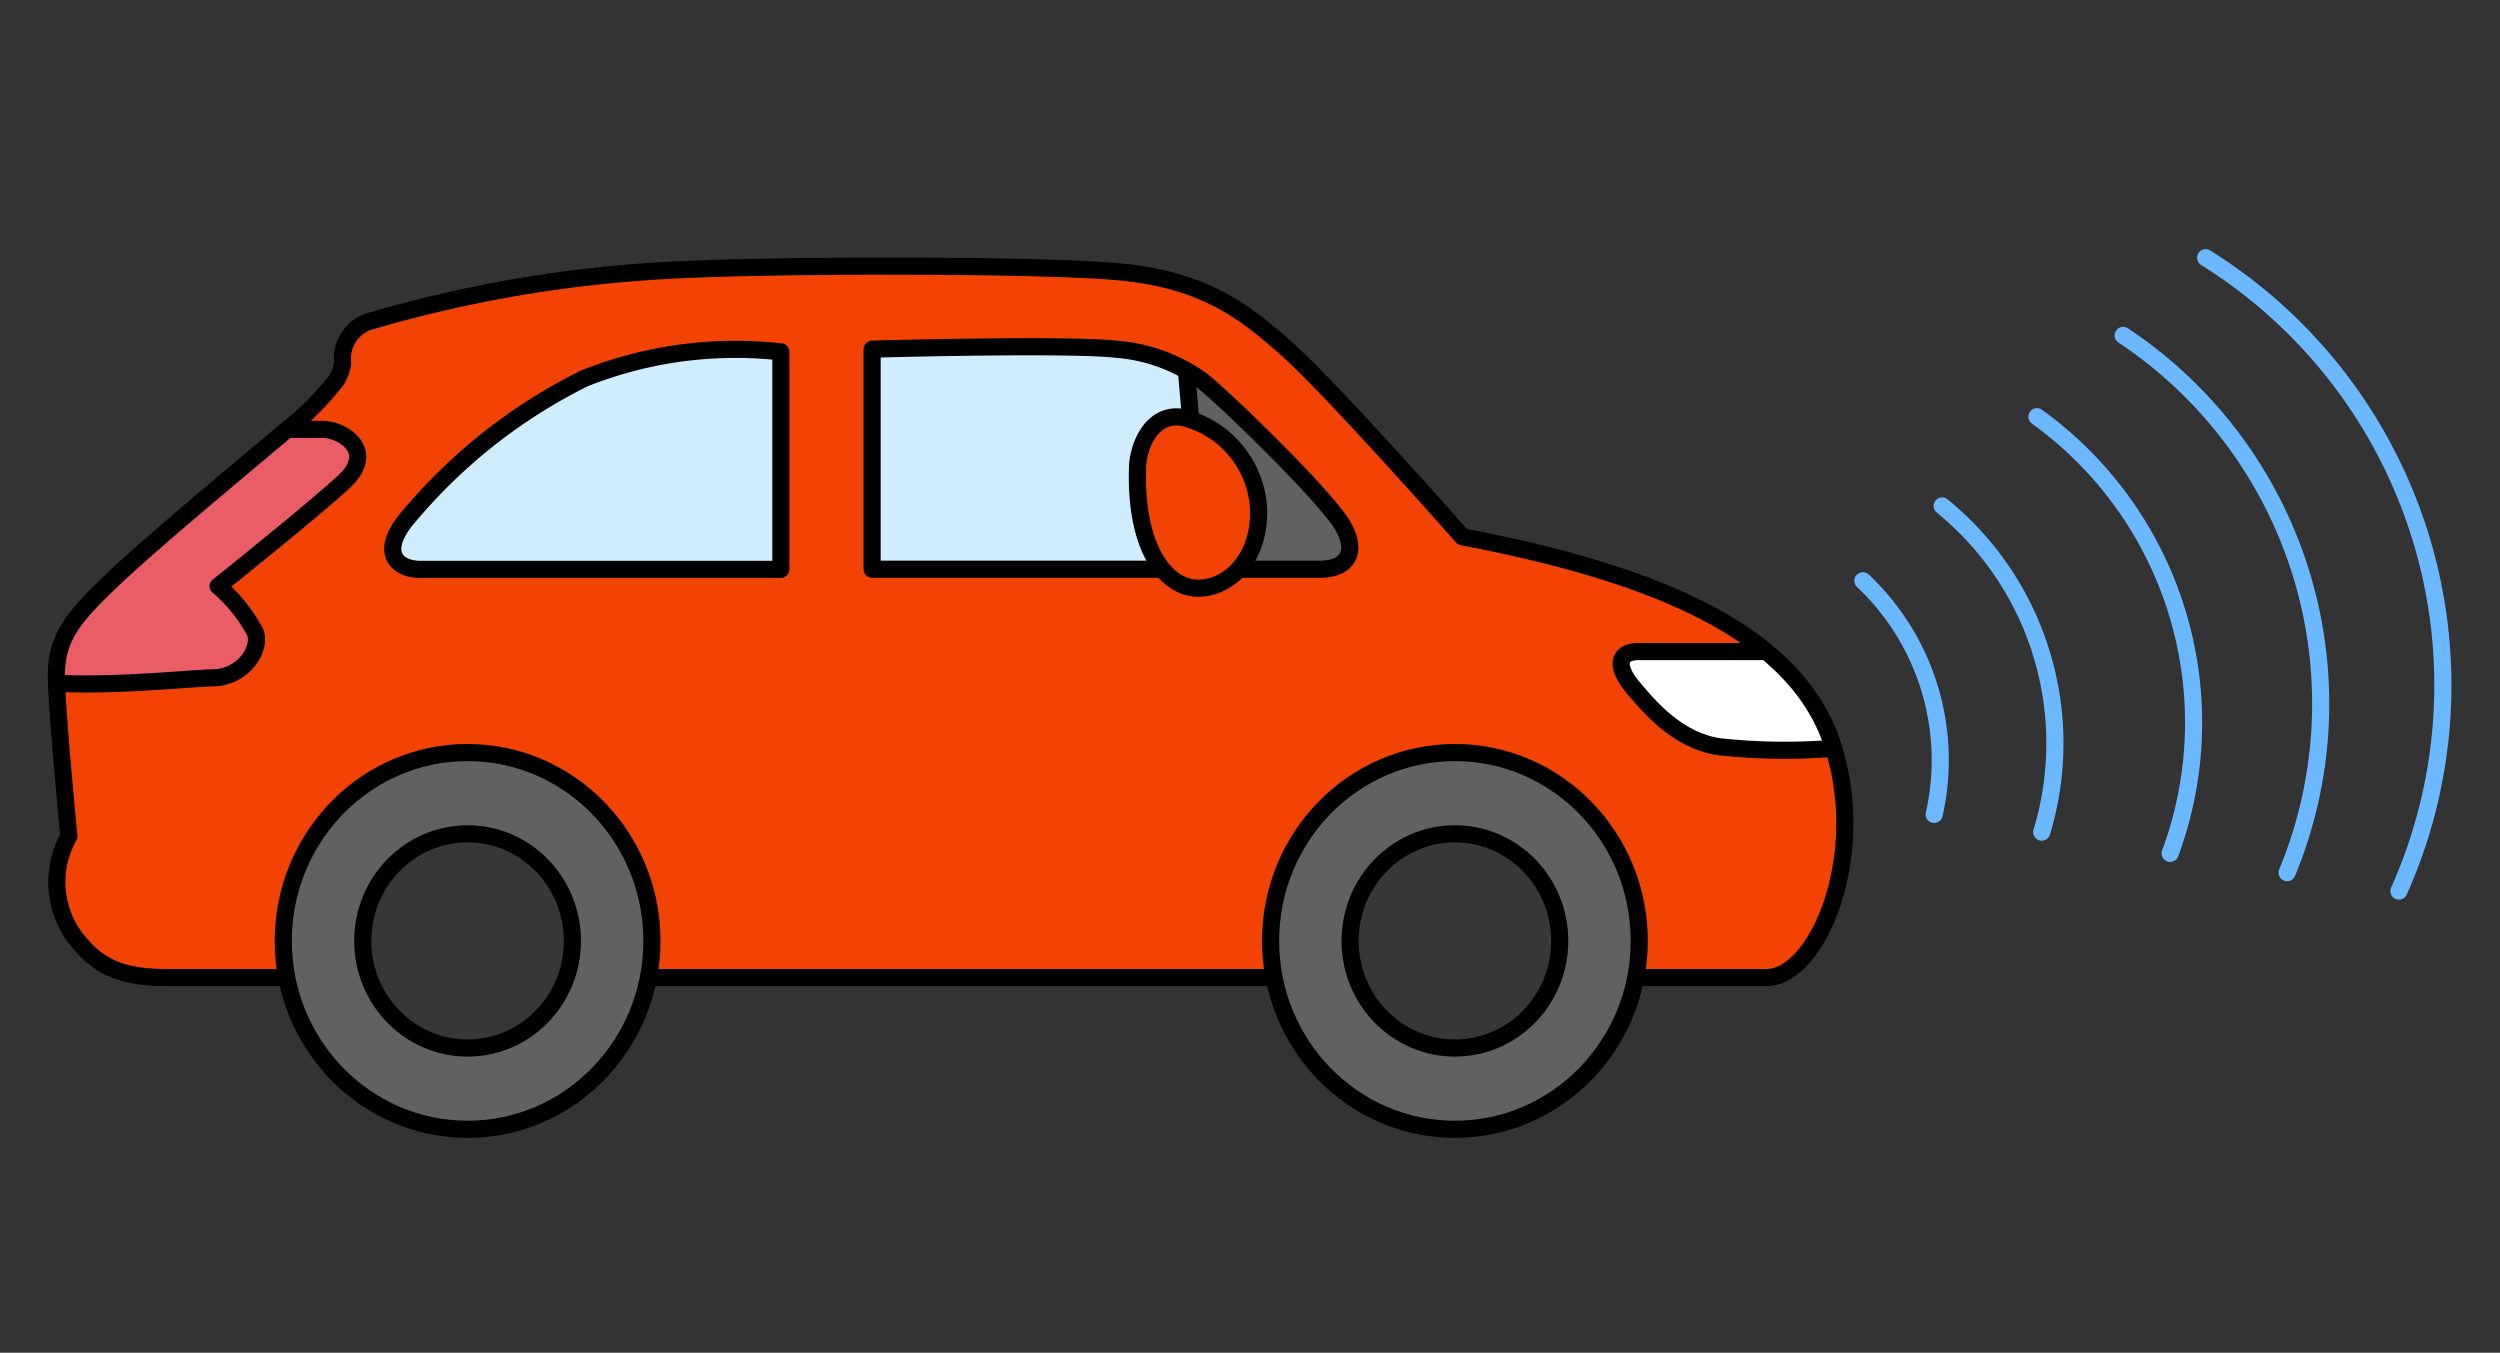
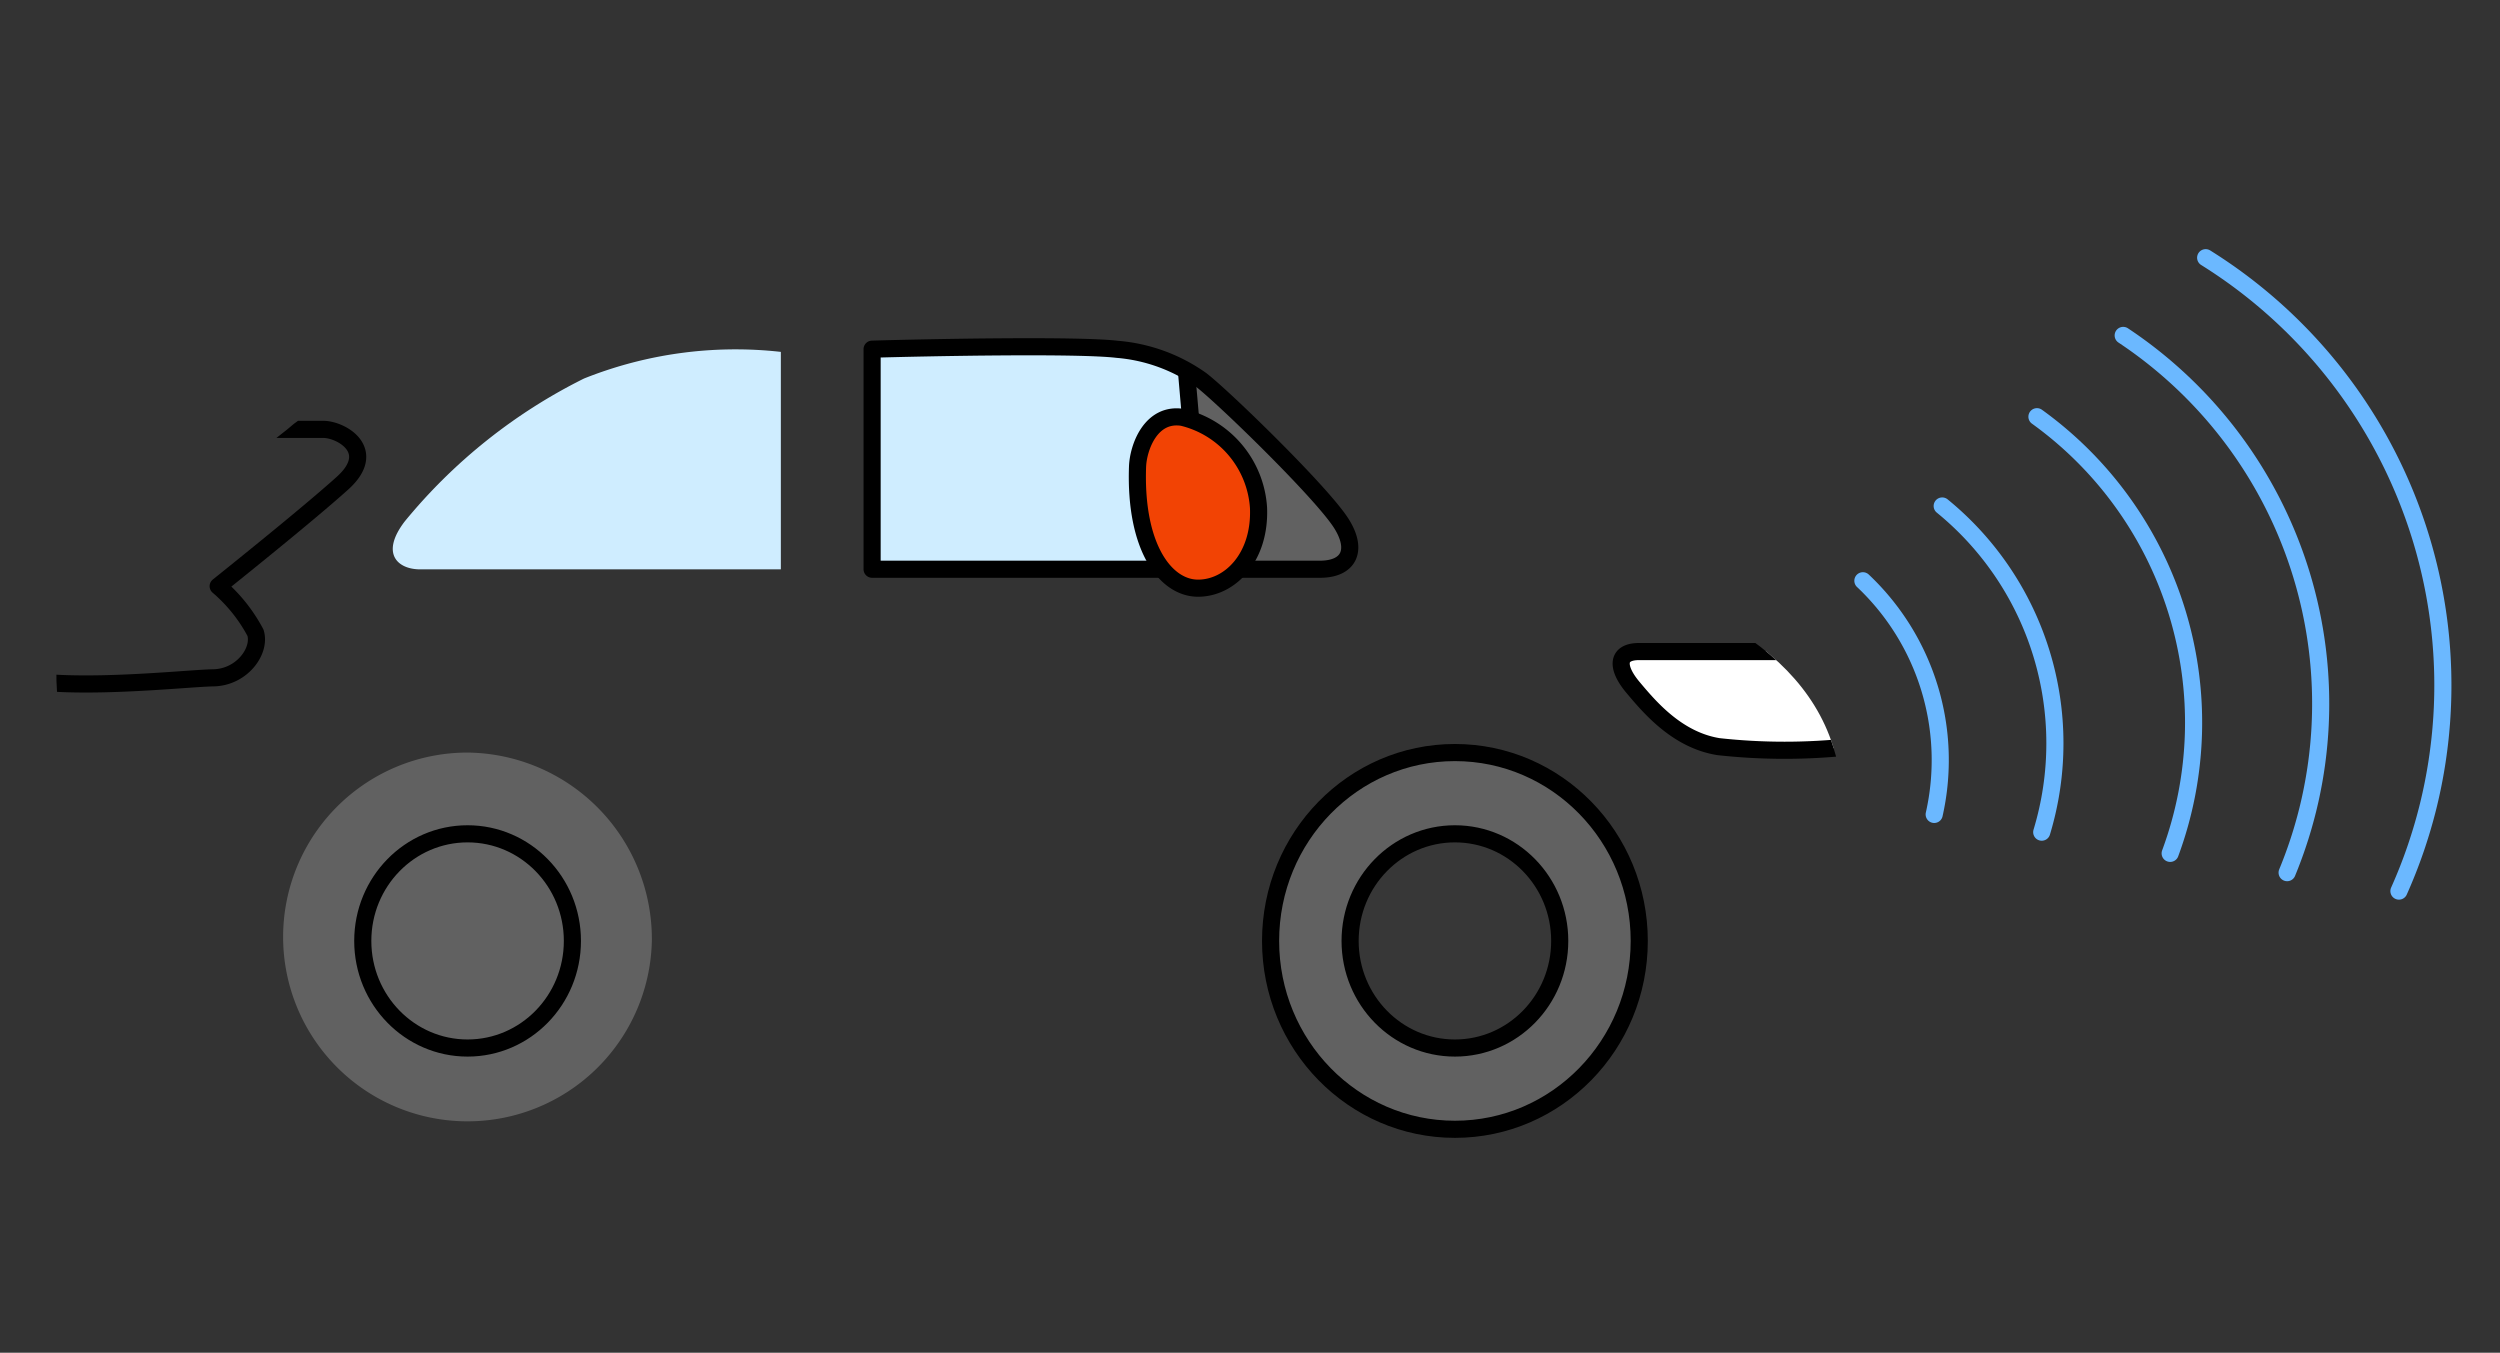
<svg xmlns="http://www.w3.org/2000/svg" width="146" height="79" viewBox="0 0 146 79">
  <rect x="0" y="0" width="146" height="79" fill="#333333" stroke="none" />
  <defs>
    <clipPath id="clip-path">
      <rect id="長方形_158604" data-name="長方形 158604" width="146" height="79" transform="translate(0.5 -14.728)" fill="#fff" stroke="#707070" stroke-width="1" />
    </clipPath>
    <clipPath id="clip-path-2">
      <path id="パス_204910" data-name="パス 204910" d="M52.162,5.842V18.693h26.16c1.695,0,2.243-1.124,1.22-2.708-1.18-1.83-6.872-7.358-8.164-8.348a9.854,9.854,0,0,0-4.894-1.786c-.933-.112-2.911-.15-5.152-.15-3.329,0-7.239.085-9.17.141" fill="none" />
    </clipPath>
    <clipPath id="clip-path-3">
      <rect id="長方形_161287" data-name="長方形 161287" width="144.402" height="51.9" transform="translate(0 0)" fill="none" />
    </clipPath>
    <clipPath id="clip-path-4">
      <path id="パス_204918" data-name="パス 204918" d="M39.487,1.284a76.006,76.006,0,0,0-16.794,2.97A2.171,2.171,0,0,0,21.24,6.647c.072.6.323,2.063.323,2.063a7.822,7.822,0,0,0-3.552,1.814C16.638,11.556,10.26,16.96,7.838,19.27s-3.391,3.465-3.309,5.941.725,9.075.725,9.075a5.438,5.438,0,0,0,.807,6.435c1.292,1.485,2.908,1.815,5.006,1.815H104.4c2.906,0,5.974-6.93,3.875-13.53S97.941,18.94,86.638,16.8c0,0-7.428-8.415-10.173-10.89S71.285,1.677,66.13,1.284C63.5,1.083,58.367.99,53.185.99c-5.464,0-10.984.1-13.7.294" fill="none" />
    </clipPath>
  </defs>
  <g id="グループ_141567" data-name="グループ 141567" transform="translate(-0.5 14.728)">
    <g id="マスクグループ_140631" data-name="マスクグループ 140631" clip-path="url(#clip-path)">
      <g id="グループ_146863" data-name="グループ 146863" transform="translate(-0.732 -0.178)">
        <g id="グループ_146854" data-name="グループ 146854">
          <g id="グループ_146864" data-name="グループ 146864">
            <path id="パス_204899" data-name="パス 204899" d="M134.8,36.412a25.818,25.818,0,0,0-9.573-31.373" fill="none" stroke="#6bb8ff" stroke-linecap="round" stroke-linejoin="round" stroke-width="1" />
            <path id="パス_204900" data-name="パス 204900" d="M141.33,37.489A29.432,29.432,0,0,0,130.043.5" fill="none" stroke="#6bb8ff" stroke-linecap="round" stroke-linejoin="round" stroke-width="1" />
            <path id="パス_204901" data-name="パス 204901" d="M120.469,34.048A17.881,17.881,0,0,0,114.657,15" fill="none" stroke="#6bb8ff" stroke-linecap="round" stroke-linejoin="round" stroke-width="1" />
            <path id="パス_204902" data-name="パス 204902" d="M127.97,35.286a22.011,22.011,0,0,0-7.78-25.5" fill="none" stroke="#6bb8ff" stroke-linecap="round" stroke-linejoin="round" stroke-width="1" />
            <path id="パス_204903" data-name="パス 204903" d="M114.189,33.012a14.4,14.4,0,0,0-4.164-13.645" fill="none" stroke="#6bb8ff" stroke-linecap="round" stroke-linejoin="round" stroke-width="1" />
-             <path id="パス_204904" data-name="パス 204904" d="M22.694,4.255a75.931,75.931,0,0,1,16.792-2.97c5.29-.371,21.235-.413,26.645,0,5.154.393,7.588,2.145,10.334,4.62S86.637,16.8,86.637,16.8c11.3,2.145,19.539,5.61,21.638,12.21s-.968,13.531-3.875,13.531H11.068c-2.1,0-3.714-.33-5.006-1.815a5.437,5.437,0,0,1-.807-6.436s-.645-6.6-.727-9.075.888-3.63,3.31-5.94,8.8-7.714,10.172-8.746A33.89,33.89,0,0,0,20.977,7.9a2.514,2.514,0,0,0,.264-1.25,2.17,2.17,0,0,1,1.453-2.393" fill="#f24304" />
            <path id="パス_204905" data-name="パス 204905" d="M46.834,6v12.7H25.762c-1.292,0-2.342-.908-.889-2.805A31.875,31.875,0,0,1,35.339,7.555,23.853,23.853,0,0,1,46.834,6" fill="#cfedff" />
            <path id="パス_204906" data-name="パス 204906" d="M52.163,5.842V18.693H78.322c1.695,0,2.244-1.123,1.221-2.709-1.181-1.829-6.873-7.357-8.165-8.347a9.854,9.854,0,0,0-4.894-1.786c-2.318-.277-11.091-.1-14.321-.009" fill="#cfedff" />
-             <path id="パス_204907" data-name="パス 204907" d="M46.834,6v12.7H25.762c-1.292,0-2.342-.908-.889-2.805A31.875,31.875,0,0,1,35.339,7.555,23.853,23.853,0,0,1,46.834,6Z" fill="none" stroke="#000" stroke-linecap="round" stroke-linejoin="round" stroke-width="1" />
          </g>
        </g>
        <g id="グループ_146856" data-name="グループ 146856">
          <g id="グループ_146855" data-name="グループ 146855" clip-path="url(#clip-path-2)">
            <path id="パス_204908" data-name="パス 204908" d="M70.369,5.368,71.62,19.806H80.5l1.291-3.217Z" fill="#616161" />
            <path id="パス_204909" data-name="パス 204909" d="M70.369,5.368,71.62,19.806H80.5l1.291-3.217Z" fill="none" stroke="#000" stroke-linecap="round" stroke-linejoin="round" stroke-width="1" />
          </g>
        </g>
        <g id="グループ_146858" data-name="グループ 146858">
          <g id="グループ_146857" data-name="グループ 146857" clip-path="url(#clip-path-3)">
            <path id="パス_204911" data-name="パス 204911" d="M52.163,5.842V18.693H78.322c1.695,0,2.244-1.123,1.221-2.709-1.181-1.829-6.873-7.357-8.165-8.347a9.854,9.854,0,0,0-4.894-1.786C64.166,5.574,55.393,5.748,52.163,5.842Z" fill="none" stroke="#000" stroke-linecap="round" stroke-linejoin="round" stroke-width="1" />
            <path id="パス_204912" data-name="パス 204912" d="M67.664,12.711c.038-1.113.767-3.176,2.624-2.888A5.813,5.813,0,0,1,74.729,15.1c.121,2.887-1.656,4.7-3.533,4.7s-3.693-2.351-3.532-7.095" fill="#f24304" />
            <path id="パス_204913" data-name="パス 204913" d="M67.664,12.711c.038-1.113.767-3.176,2.624-2.888A5.813,5.813,0,0,1,74.729,15.1c.121,2.887-1.656,4.7-3.533,4.7S67.5,17.455,67.664,12.711Z" fill="none" stroke="#000" stroke-linecap="round" stroke-linejoin="round" stroke-width="1" />
          </g>
        </g>
        <g id="グループ_146860" data-name="グループ 146860">
          <g id="グループ_146859" data-name="グループ 146859" clip-path="url(#clip-path-4)">
-             <path id="パス_204914" data-name="パス 204914" d="M15.266,10.525H20.11c1.05,0,3.23,1.238,1.131,3.135s-7.267,6.023-7.267,6.023a9.3,9.3,0,0,1,2.18,2.723c.323,1.072-.809,2.6-2.457,2.629-1.918.03-11.017,1.109-13.2-.623Z" fill="#ea5d66" />
            <path id="パス_204915" data-name="パス 204915" d="M15.266,10.525H20.11c1.05,0,3.23,1.238,1.131,3.135s-7.267,6.023-7.267,6.023a9.3,9.3,0,0,1,2.18,2.723c.323,1.072-.809,2.6-2.457,2.629-1.918.03-11.017,1.109-13.2-.623Z" fill="none" stroke="#000" stroke-linecap="round" stroke-linejoin="round" stroke-width="1" />
            <path id="パス_204916" data-name="パス 204916" d="M105.853,23.5H96.964c-1.338,0-1.338.935-.369,2.09s2.584,3.08,5.006,3.465a35.293,35.293,0,0,0,7.7,0,11.331,11.331,0,0,0-3.445-5.555" fill="#fff" />
            <path id="パス_204917" data-name="パス 204917" d="M105.853,23.5H96.964c-1.338,0-1.338.935-.369,2.09s2.584,3.08,5.006,3.465a35.293,35.293,0,0,0,7.7,0A11.331,11.331,0,0,0,105.853,23.5Z" fill="none" stroke="#000" stroke-linecap="round" stroke-linejoin="round" stroke-width="1" />
          </g>
        </g>
        <g id="グループ_146862" data-name="グループ 146862">
          <g id="グループ_146861" data-name="グループ 146861" clip-path="url(#clip-path-3)">
-             <path id="パス_204919" data-name="パス 204919" d="M22.694,4.255a75.931,75.931,0,0,1,16.792-2.97c5.29-.371,21.235-.413,26.645,0,5.154.393,7.588,2.145,10.334,4.62S86.637,16.8,86.637,16.8c11.3,2.145,19.539,5.61,21.638,12.21s-.968,13.531-3.875,13.531H11.068c-2.1,0-3.714-.33-5.006-1.815a5.437,5.437,0,0,1-.807-6.436s-.645-6.6-.727-9.075.888-3.63,3.31-5.94S16.7,11.64,18.01,10.525a16.063,16.063,0,0,0,2.639-2.584,2.288,2.288,0,0,0,.592-1.293A2.286,2.286,0,0,1,22.694,4.255Z" fill="none" stroke="#000" stroke-linecap="round" stroke-linejoin="round" stroke-width="1" />
            <path id="パス_204920" data-name="パス 204920" d="M96.964,40.4A10.768,10.768,0,1,1,86.2,29.4a10.886,10.886,0,0,1,10.765,11" fill="#616161" />
            <ellipse id="楕円形_7817" data-name="楕円形 7817" cx="10.765" cy="11.001" rx="10.765" ry="11.001" transform="translate(75.434 29.399)" fill="none" stroke="#000" stroke-linecap="round" stroke-linejoin="round" stroke-width="1" />
            <path id="パス_204921" data-name="パス 204921" d="M92.32,40.4A6.122,6.122,0,1,1,86.2,34.145,6.189,6.189,0,0,1,92.32,40.4" fill="#373737" />
            <ellipse id="楕円形_7818" data-name="楕円形 7818" cx="6.121" cy="6.255" rx="6.121" ry="6.255" transform="translate(80.078 34.145)" fill="none" stroke="#000" stroke-linecap="round" stroke-linejoin="round" stroke-width="1" />
            <path id="パス_204922" data-name="パス 204922" d="M39.3,40.4a10.768,10.768,0,1,1-10.765-11A10.886,10.886,0,0,1,39.3,40.4" fill="#616161" />
-             <ellipse id="楕円形_7819" data-name="楕円形 7819" cx="10.765" cy="11.001" rx="10.765" ry="11.001" transform="translate(17.774 29.399)" fill="none" stroke="#000" stroke-linecap="round" stroke-linejoin="round" stroke-width="1" />
-             <path id="パス_204923" data-name="パス 204923" d="M34.66,40.4a6.122,6.122,0,1,1-6.121-6.255A6.189,6.189,0,0,1,34.66,40.4" fill="#373737" />
+             <path id="パス_204923" data-name="パス 204923" d="M34.66,40.4A6.189,6.189,0,0,1,34.66,40.4" fill="#373737" />
            <ellipse id="楕円形_7820" data-name="楕円形 7820" cx="6.121" cy="6.255" rx="6.121" ry="6.255" transform="translate(22.418 34.145)" fill="none" stroke="#000" stroke-linecap="round" stroke-linejoin="round" stroke-width="1" />
          </g>
        </g>
      </g>
    </g>
  </g>
</svg>